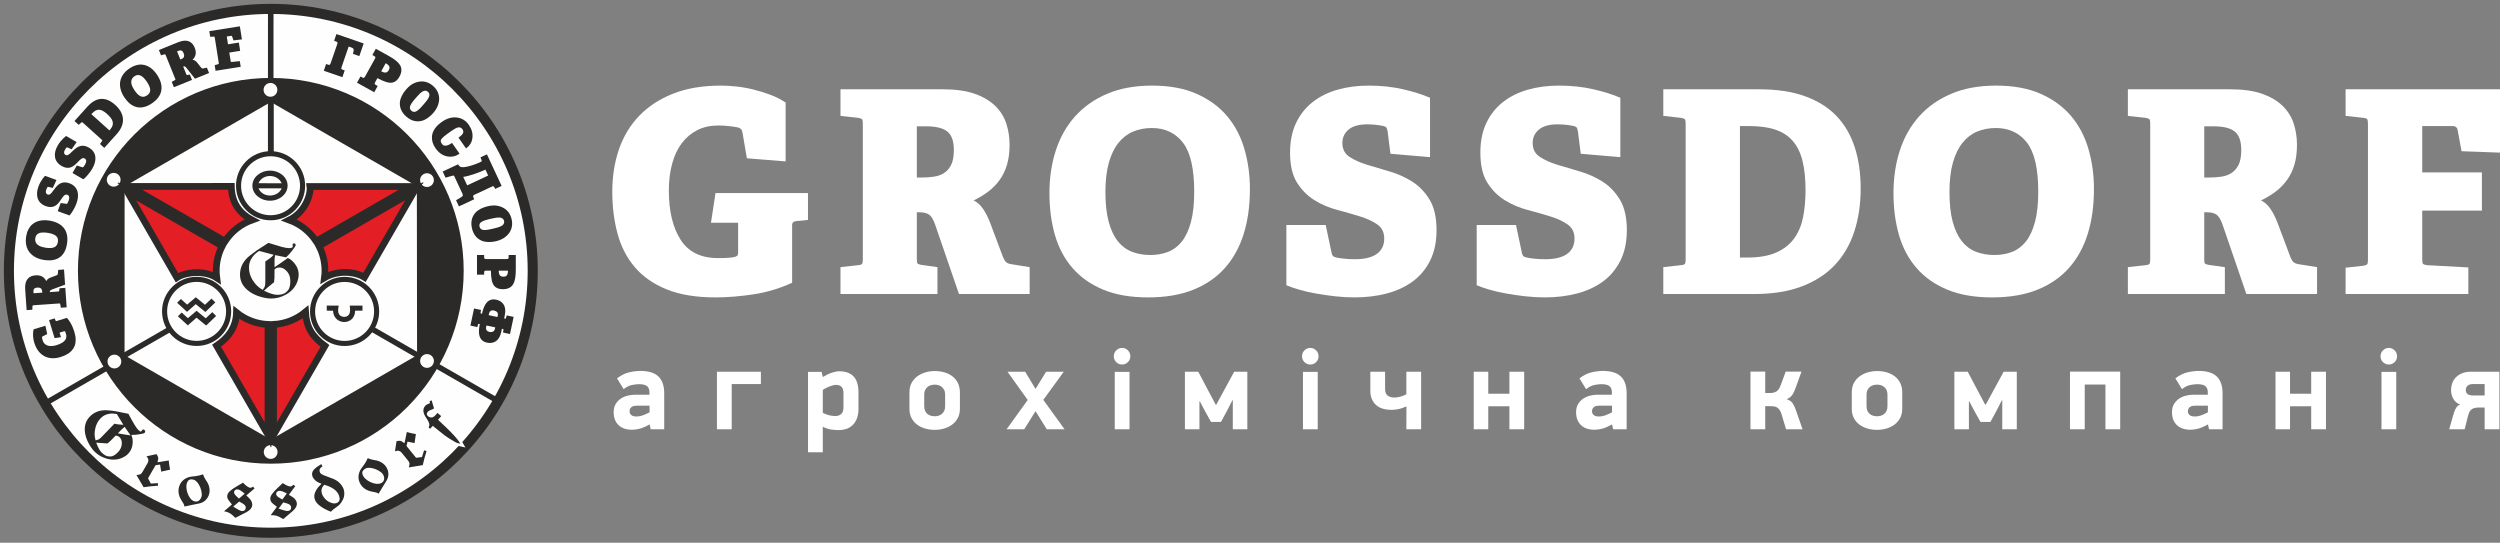
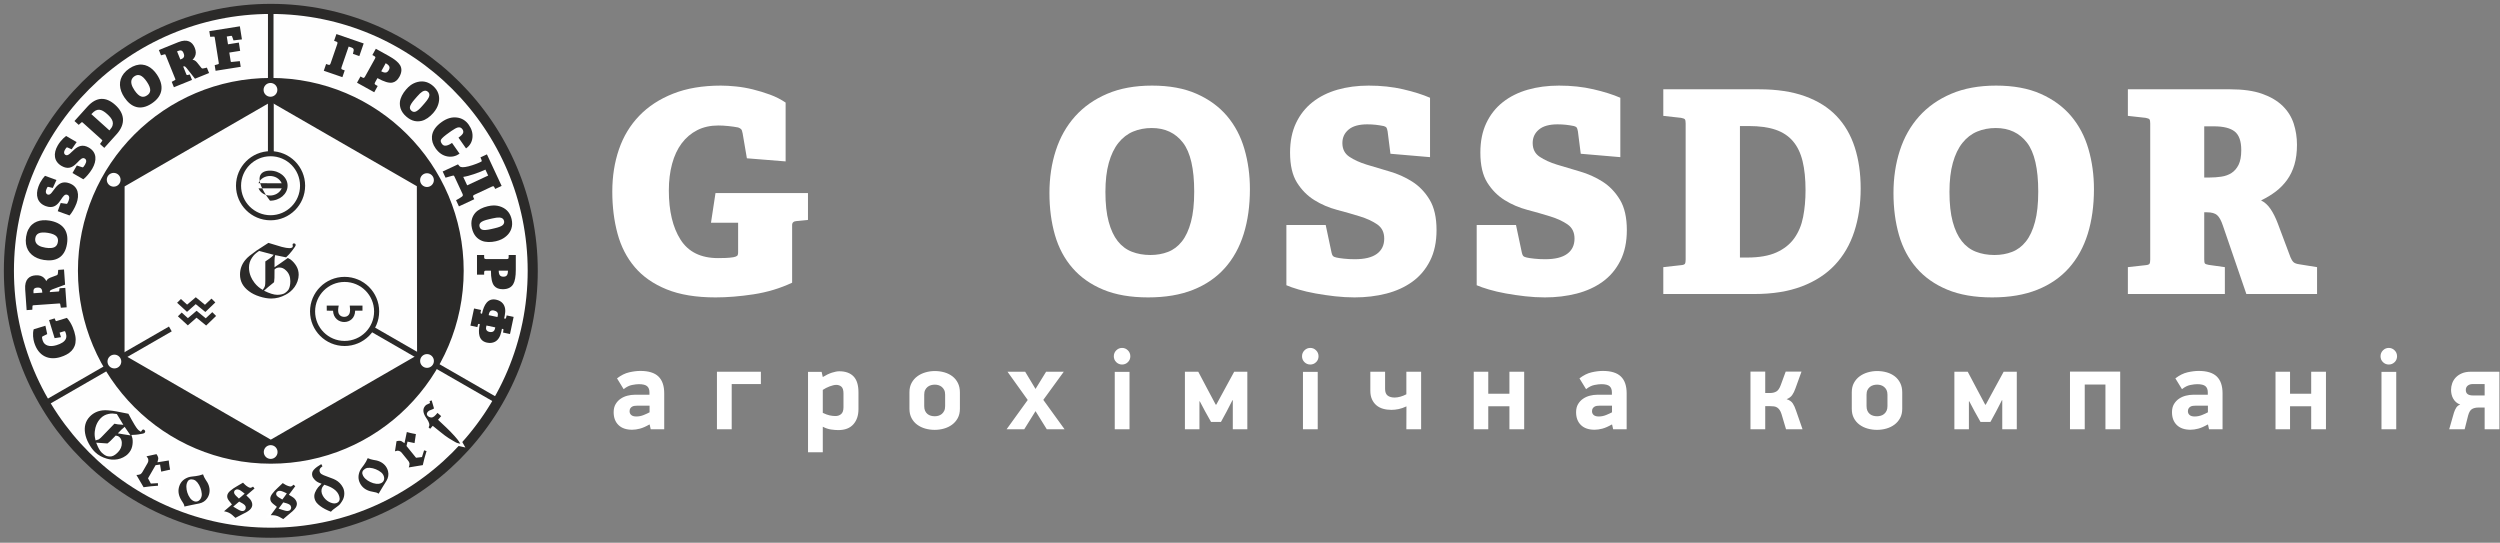
<svg xmlns="http://www.w3.org/2000/svg" width="281" height="61" viewBox="0 0 281 61" fill="none">
  <rect x="0" y="0" width="281" height="61" fill="#808080" stroke="none" />
  <path d="M72.986 47.715C72.594 47.941 72.241 48.096 71.927 48.179C71.614 48.261 71.322 48.303 71.052 48.303C70.39 48.303 69.878 48.127 69.517 47.774C69.155 47.421 68.975 46.94 68.975 46.33C68.975 45.973 69.049 45.67 69.197 45.422C69.345 45.174 69.534 44.971 69.765 44.815C69.996 44.658 70.251 44.544 70.529 44.475C70.808 44.405 71.074 44.37 71.326 44.37H72.999V44.096C72.999 43.791 72.912 43.562 72.737 43.41C72.563 43.258 72.254 43.181 71.81 43.181C71.601 43.181 71.341 43.212 71.032 43.273C70.723 43.334 70.412 43.491 70.098 43.743L69.353 42.528C69.806 42.18 70.262 41.953 70.719 41.849C71.176 41.744 71.596 41.692 71.98 41.692C72.901 41.692 73.578 41.901 74.009 42.319C74.442 42.737 74.658 43.369 74.658 44.214V48.251H73.14L73.025 47.728L72.986 47.715ZM73.012 45.598H71.627C71.522 45.598 71.42 45.605 71.32 45.618C71.22 45.631 71.128 45.661 71.045 45.709C70.963 45.757 70.895 45.823 70.843 45.906C70.791 45.988 70.764 46.095 70.764 46.226C70.764 46.4 70.828 46.541 70.954 46.65C71.08 46.759 71.27 46.813 71.522 46.813C71.801 46.813 72.075 46.759 72.345 46.65C72.615 46.541 72.838 46.439 73.012 46.343V45.598ZM80.584 48.251V41.783H85.523V43.168H82.243V48.251H80.584ZM96.492 45.99C96.492 46.696 96.3 47.264 95.917 47.695C95.534 48.127 94.968 48.342 94.219 48.342C93.992 48.342 93.725 48.32 93.415 48.277C93.106 48.233 92.795 48.129 92.481 47.963V50.837H90.822V41.797H92.351L92.481 42.378C92.847 42.154 93.191 41.99 93.513 41.886C93.836 41.783 94.11 41.731 94.336 41.731C95.033 41.731 95.567 41.923 95.937 42.306C96.307 42.689 96.492 43.286 96.492 44.096V45.99ZM94.807 44.231C94.807 43.854 94.728 43.599 94.572 43.462C94.415 43.327 94.223 43.26 93.997 43.26C93.892 43.26 93.777 43.275 93.65 43.306C93.524 43.336 93.391 43.377 93.252 43.43C93.113 43.482 92.978 43.543 92.847 43.608C92.716 43.673 92.594 43.745 92.481 43.824V46.406C92.777 46.548 93.034 46.642 93.252 46.689C93.47 46.737 93.679 46.761 93.879 46.761C94.132 46.77 94.35 46.7 94.532 46.552C94.715 46.402 94.807 46.145 94.807 45.777V44.231ZM107.893 45.951C107.893 46.352 107.812 46.7 107.651 46.996C107.49 47.293 107.276 47.539 107.011 47.734C106.745 47.931 106.442 48.076 106.103 48.172C105.763 48.268 105.415 48.316 105.058 48.316C104.692 48.316 104.339 48.268 103.999 48.172C103.66 48.076 103.357 47.931 103.091 47.734C102.826 47.539 102.614 47.293 102.458 46.996C102.301 46.7 102.222 46.352 102.222 45.951V44.083C102.222 43.682 102.303 43.334 102.464 43.038C102.625 42.742 102.839 42.495 103.104 42.3C103.37 42.104 103.675 41.955 104.019 41.855C104.363 41.755 104.713 41.705 105.071 41.705C105.454 41.705 105.817 41.755 106.162 41.855C106.506 41.955 106.806 42.106 107.063 42.306C107.32 42.506 107.522 42.757 107.67 43.057C107.819 43.358 107.893 43.708 107.893 44.109V45.951ZM106.233 44.362C106.233 44.153 106.199 43.976 106.129 43.837C106.059 43.697 105.968 43.582 105.855 43.488C105.741 43.397 105.617 43.332 105.482 43.292C105.347 43.253 105.21 43.234 105.071 43.234C104.931 43.234 104.79 43.253 104.646 43.292C104.502 43.332 104.374 43.397 104.261 43.488C104.147 43.582 104.056 43.697 103.986 43.837C103.916 43.976 103.882 44.153 103.882 44.362V45.646C103.882 45.855 103.914 46.034 103.98 46.178C104.045 46.321 104.134 46.439 104.248 46.533C104.361 46.624 104.487 46.689 104.626 46.728C104.766 46.768 104.914 46.787 105.071 46.787C105.21 46.787 105.347 46.768 105.482 46.728C105.617 46.689 105.741 46.624 105.855 46.533C105.968 46.439 106.059 46.321 106.129 46.178C106.199 46.034 106.233 45.855 106.233 45.646V44.362ZM117.66 48.251L116.393 46.212L115.125 48.251H113.14L115.517 44.958L113.244 41.783H115.23L116.393 43.717L117.582 41.783H119.568L117.268 44.945L119.659 48.251H117.66ZM125.298 48.251V41.797H126.957V48.251H125.298ZM125.193 40.046C125.193 39.784 125.285 39.562 125.468 39.38C125.651 39.197 125.868 39.105 126.121 39.105C126.373 39.105 126.591 39.197 126.774 39.38C126.957 39.562 127.049 39.784 127.049 40.046C127.049 40.307 126.957 40.527 126.774 40.706C126.591 40.884 126.373 40.973 126.121 40.973C125.868 40.973 125.651 40.884 125.468 40.706C125.285 40.527 125.193 40.307 125.193 40.046ZM136.711 45.481L137.691 43.678L138.723 41.783H140.2V48.251H138.567V44.984H138.527L137.861 46.278L137.234 47.428H136.123L135.457 46.239L134.856 45.102L134.817 45.115V48.251H133.184V41.783H134.686L135.666 43.639L136.646 45.481H136.711ZM146.453 48.251V41.797H148.112V48.251H146.453ZM146.348 40.046C146.348 39.784 146.44 39.562 146.622 39.38C146.805 39.197 147.023 39.105 147.276 39.105C147.528 39.105 147.746 39.197 147.929 39.38C148.112 39.562 148.203 39.784 148.203 40.046C148.203 40.307 148.112 40.527 147.929 40.706C147.746 40.884 147.528 40.973 147.276 40.973C147.023 40.973 146.805 40.884 146.622 40.706C146.44 40.527 146.348 40.307 146.348 40.046ZM155.684 41.783V43.717C155.684 44.065 155.78 44.314 155.97 44.462C156.161 44.61 156.425 44.684 156.762 44.684C156.963 44.684 157.176 44.651 157.407 44.586C157.635 44.521 157.86 44.431 158.075 44.318V41.783H159.735V48.251H158.075L158.084 45.677C157.77 45.825 157.474 45.927 157.193 45.984C156.915 46.04 156.649 46.069 156.397 46.069C156.055 46.069 155.741 46.027 155.454 45.945C155.164 45.862 154.916 45.731 154.707 45.553C154.496 45.374 154.33 45.15 154.208 44.88C154.086 44.61 154.025 44.288 154.025 43.913V41.783H155.684ZM169.659 48.251V45.664H167.281V48.251H165.648V41.783H167.281V44.253H169.659V41.783H171.318V48.251H169.659ZM181.164 47.715C180.772 47.941 180.419 48.096 180.105 48.179C179.792 48.261 179.5 48.303 179.23 48.303C178.568 48.303 178.057 48.127 177.695 47.774C177.334 47.421 177.153 46.94 177.153 46.33C177.153 45.973 177.227 45.67 177.375 45.422C177.523 45.174 177.712 44.971 177.943 44.815C178.174 44.658 178.429 44.544 178.708 44.475C178.986 44.405 179.252 44.37 179.504 44.37H181.177V44.096C181.177 43.791 181.09 43.562 180.916 43.41C180.741 43.258 180.432 43.181 179.988 43.181C179.779 43.181 179.52 43.212 179.211 43.273C178.901 43.334 178.59 43.491 178.276 43.743L177.532 42.528C177.985 42.18 178.44 41.953 178.897 41.849C179.354 41.744 179.774 41.692 180.158 41.692C181.079 41.692 181.756 41.901 182.187 42.319C182.621 42.737 182.836 43.369 182.836 44.214V48.251H181.318L181.203 47.728L181.164 47.715ZM181.19 45.598H179.805C179.701 45.598 179.598 45.605 179.498 45.618C179.398 45.631 179.306 45.661 179.224 45.709C179.141 45.757 179.073 45.823 179.021 45.906C178.969 45.988 178.943 46.095 178.943 46.226C178.943 46.4 179.006 46.541 179.132 46.65C179.258 46.759 179.448 46.813 179.701 46.813C179.979 46.813 180.254 46.759 180.524 46.65C180.794 46.541 181.016 46.439 181.19 46.343V45.598ZM196.753 48.251V41.77H198.412V44.174H198.948C199.226 44.174 199.464 44.118 199.66 44.005C199.856 43.891 200.019 43.656 200.15 43.299L200.712 41.77H202.488L201.809 43.652C201.705 43.957 201.58 44.209 201.437 44.41C201.293 44.61 201.086 44.762 200.816 44.867C201.138 44.971 201.369 45.13 201.509 45.344C201.648 45.557 201.77 45.825 201.874 46.147L202.606 48.251H200.751L200.241 46.539C200.18 46.347 200.108 46.193 200.026 46.075C199.943 45.958 199.849 45.866 199.745 45.801C199.64 45.736 199.523 45.694 199.392 45.677C199.261 45.659 199.118 45.651 198.961 45.651H198.412V48.251H196.753ZM213.811 45.951C213.811 46.352 213.73 46.7 213.569 46.996C213.408 47.293 213.194 47.539 212.929 47.734C212.663 47.931 212.36 48.076 212.021 48.172C211.681 48.268 211.333 48.316 210.975 48.316C210.61 48.316 210.257 48.268 209.917 48.172C209.578 48.076 209.275 47.931 209.009 47.734C208.744 47.539 208.532 47.293 208.376 46.996C208.219 46.7 208.14 46.352 208.14 45.951V44.083C208.14 43.682 208.221 43.334 208.382 43.038C208.543 42.742 208.757 42.495 209.022 42.3C209.288 42.104 209.593 41.955 209.937 41.855C210.281 41.755 210.631 41.705 210.988 41.705C211.372 41.705 211.735 41.755 212.08 41.855C212.423 41.955 212.724 42.106 212.981 42.306C213.238 42.506 213.44 42.757 213.588 43.057C213.736 43.358 213.811 43.708 213.811 44.109V45.951ZM212.151 44.362C212.151 44.153 212.116 43.976 212.047 43.837C211.977 43.697 211.886 43.582 211.772 43.488C211.659 43.397 211.535 43.332 211.4 43.292C211.265 43.253 211.128 43.234 210.988 43.234C210.849 43.234 210.708 43.253 210.564 43.292C210.42 43.332 210.292 43.397 210.179 43.488C210.065 43.582 209.974 43.697 209.904 43.837C209.834 43.976 209.8 44.153 209.8 44.362V45.646C209.8 45.855 209.832 46.034 209.898 46.178C209.963 46.321 210.052 46.439 210.165 46.533C210.279 46.624 210.405 46.689 210.544 46.728C210.684 46.768 210.832 46.787 210.988 46.787C211.128 46.787 211.265 46.768 211.4 46.728C211.535 46.689 211.659 46.624 211.772 46.533C211.886 46.439 211.977 46.321 212.047 46.178C212.116 46.034 212.151 45.855 212.151 45.646V44.362ZM223.199 45.481L224.179 43.678L225.211 41.783H226.687V48.251H225.054V44.984H225.015L224.349 46.278L223.722 47.428H222.611L221.945 46.239L221.344 45.102L221.305 45.115V48.251H219.672V41.783H221.174L222.154 43.639L223.134 45.481H223.199ZM236.651 48.251V43.221H234.325V48.251H232.666V41.77H238.31V48.251H236.651ZM248.143 47.715C247.751 47.941 247.398 48.096 247.085 48.179C246.771 48.261 246.479 48.303 246.209 48.303C245.547 48.303 245.036 48.127 244.674 47.774C244.313 47.421 244.132 46.94 244.132 46.33C244.132 45.973 244.206 45.67 244.354 45.422C244.502 45.174 244.691 44.971 244.922 44.815C245.153 44.658 245.408 44.544 245.687 44.475C245.965 44.405 246.231 44.37 246.483 44.37H248.156V44.096C248.156 43.791 248.069 43.562 247.895 43.41C247.72 43.258 247.411 43.181 246.967 43.181C246.758 43.181 246.499 43.212 246.19 43.273C245.88 43.334 245.569 43.491 245.255 43.743L244.511 42.528C244.964 42.18 245.419 41.953 245.876 41.849C246.333 41.744 246.754 41.692 247.137 41.692C248.058 41.692 248.735 41.901 249.166 42.319C249.599 42.737 249.815 43.369 249.815 44.214V48.251H248.297L248.182 47.728L248.143 47.715ZM248.169 45.598H246.784C246.679 45.598 246.577 45.605 246.477 45.618C246.377 45.631 246.285 45.661 246.203 45.709C246.12 45.757 246.052 45.823 246 45.906C245.948 45.988 245.922 46.095 245.922 46.226C245.922 46.4 245.985 46.541 246.111 46.65C246.237 46.759 246.427 46.813 246.679 46.813C246.958 46.813 247.233 46.759 247.503 46.65C247.773 46.541 247.995 46.439 248.169 46.343V45.598ZM259.778 48.251V45.664H257.401V48.251H255.768V41.783H257.401V44.253H259.778V41.783H261.438V48.251H259.778ZM267.678 48.251V41.797H269.337V48.251H267.678ZM267.573 40.046C267.573 39.784 267.664 39.562 267.847 39.38C268.03 39.197 268.248 39.105 268.501 39.105C268.753 39.105 268.971 39.197 269.154 39.38C269.337 39.562 269.428 39.784 269.428 40.046C269.428 40.307 269.337 40.527 269.154 40.706C268.971 40.884 268.753 40.973 268.501 40.973C268.248 40.973 268.03 40.884 267.847 40.706C267.664 40.527 267.573 40.307 267.573 40.046ZM280.933 41.783V48.251H279.274V45.807H278.582C278.294 45.807 278.055 45.862 277.863 45.971C277.671 46.08 277.523 46.321 277.419 46.696L277.027 48.251H275.289L275.825 46.382C275.895 46.165 275.982 45.975 276.086 45.814C276.191 45.653 276.339 45.537 276.53 45.468C276.339 45.407 276.178 45.315 276.047 45.193C275.916 45.071 275.81 44.934 275.727 44.782C275.644 44.629 275.585 44.471 275.551 44.305C275.516 44.139 275.498 43.978 275.498 43.822C275.498 43.569 275.542 43.321 275.629 43.077C275.716 42.833 275.851 42.615 276.032 42.424C276.215 42.232 276.446 42.077 276.724 41.96C277.001 41.842 277.332 41.783 277.715 41.783H280.933ZM279.274 43.168H277.941C277.706 43.168 277.517 43.227 277.373 43.345C277.229 43.462 277.157 43.626 277.157 43.835C277.157 44.244 277.423 44.449 277.954 44.449H279.274V43.168Z" fill="white" />
  <path fill-rule="evenodd" clip-rule="evenodd" d="M89.543 24.846C89.205 24.868 89.035 25.017 89.035 25.291V31.776C87.68 32.41 86.239 32.845 84.713 33.079C83.187 33.312 81.757 33.428 80.422 33.428C78.24 33.428 76.407 33.125 74.925 32.522C73.442 31.919 72.249 31.087 71.349 30.027C70.448 28.968 69.803 27.712 69.411 26.261C69.017 24.81 68.822 23.236 68.822 21.54C68.822 19.825 69.071 18.242 69.569 16.79C70.066 15.338 70.825 14.084 71.842 13.024C72.858 11.964 74.129 11.133 75.656 10.529C77.18 9.925 78.972 9.622 81.026 9.622C81.535 9.622 82.101 9.654 82.727 9.718C83.352 9.781 83.988 9.892 84.635 10.052C85.28 10.211 85.921 10.407 86.556 10.64C87.193 10.873 87.774 11.17 88.304 11.53V18.141L83.95 17.792L83.473 14.995C83.431 14.739 83.367 14.576 83.283 14.502C83.198 14.428 83.093 14.37 82.965 14.327C82.648 14.264 82.282 14.211 81.868 14.168C81.456 14.125 81.079 14.105 80.74 14.105C79.851 14.105 79.06 14.279 78.373 14.628C77.683 14.979 77.102 15.471 76.624 16.107C76.148 16.743 75.788 17.511 75.545 18.411C75.3 19.311 75.178 20.312 75.178 21.414C75.178 23.724 75.618 25.567 76.497 26.944C77.377 28.322 78.78 29.011 80.708 29.011C80.984 29.011 81.27 29.005 81.567 28.995C81.863 28.984 82.149 28.957 82.424 28.914C82.636 28.872 82.78 28.819 82.854 28.755C82.927 28.692 82.965 28.555 82.965 28.343V25.038H79.914L80.422 21.7H90.816V24.719L89.543 24.846Z" fill="white" />
-   <path fill-rule="evenodd" clip-rule="evenodd" d="M103.655 19.953C104.1 19.953 104.54 19.92 104.974 19.857C105.408 19.794 105.789 19.655 106.118 19.443C106.446 19.233 106.711 18.925 106.913 18.523C107.113 18.12 107.214 17.568 107.214 16.87C107.214 15.874 106.971 15.179 106.483 14.787C105.995 14.396 105.212 14.199 104.132 14.199H103.051V19.953H103.655ZM107.787 33.047L105.148 25.356C104.958 24.783 104.74 24.391 104.497 24.179C104.254 23.968 103.877 23.862 103.369 23.862H103.051V29.137C103.051 29.392 103.077 29.551 103.13 29.614C103.183 29.678 103.326 29.73 103.559 29.773L105.371 30.027V33.047H94.47V30.027L96.473 29.804C96.706 29.784 96.847 29.73 96.901 29.646C96.954 29.562 96.981 29.402 96.981 29.17V13.882C96.981 13.649 96.954 13.495 96.901 13.42C96.847 13.347 96.706 13.289 96.473 13.246L94.47 13.024V10.037H105.975C107.416 10.037 108.613 10.206 109.567 10.545C110.519 10.883 111.288 11.34 111.871 11.911C112.453 12.483 112.867 13.146 113.11 13.898C113.353 14.651 113.476 15.439 113.476 16.266C113.476 17.113 113.38 17.86 113.19 18.506C112.998 19.152 112.723 19.725 112.363 20.223C112.003 20.721 111.579 21.155 111.092 21.526C110.605 21.896 110.054 22.23 109.44 22.526C109.863 22.738 110.224 23.067 110.519 23.512C110.817 23.956 111.081 24.487 111.314 25.101L112.745 28.915C112.85 29.17 112.968 29.354 113.095 29.471C113.221 29.587 113.444 29.668 113.762 29.71L115.733 30.027V33.047H107.787Z" fill="white" />
  <path fill-rule="evenodd" clip-rule="evenodd" d="M129.303 28.662C130.024 28.662 130.685 28.545 131.29 28.311C131.893 28.078 132.412 27.686 132.847 27.135C133.282 26.584 133.62 25.854 133.863 24.942C134.107 24.032 134.229 22.897 134.229 21.54C134.229 18.957 133.805 17.119 132.958 16.028C132.11 14.936 130.945 14.39 129.462 14.39C128.7 14.39 128 14.522 127.365 14.787C126.729 15.052 126.178 15.477 125.712 16.058C125.245 16.642 124.886 17.388 124.631 18.3C124.376 19.21 124.249 20.302 124.249 21.573C124.249 22.908 124.371 24.026 124.616 24.927C124.859 25.827 125.197 26.552 125.632 27.103C126.067 27.655 126.597 28.052 127.222 28.295C127.846 28.538 128.541 28.662 129.303 28.662ZM129.049 33.428C127.078 33.428 125.394 33.137 123.996 32.554C122.597 31.971 121.447 31.161 120.547 30.122C119.646 29.084 118.99 27.851 118.576 26.42C118.164 24.989 117.957 23.416 117.957 21.7C117.957 19.983 118.194 18.39 118.672 16.917C119.149 15.444 119.868 14.168 120.832 13.087C121.798 12.007 122.999 11.16 124.441 10.545C125.881 9.93 127.565 9.622 129.493 9.622C131.442 9.622 133.112 9.93 134.499 10.545C135.888 11.16 137.026 11.99 137.916 13.039C138.806 14.088 139.457 15.323 139.87 16.743C140.284 18.161 140.49 19.667 140.49 21.255C140.49 23.12 140.257 24.799 139.791 26.294C139.325 27.787 138.62 29.063 137.678 30.122C136.734 31.182 135.548 31.998 134.118 32.569C132.688 33.142 130.998 33.428 129.049 33.428Z" fill="white" />
  <path fill-rule="evenodd" clip-rule="evenodd" d="M156.286 17.282L155.968 14.772C155.926 14.539 155.878 14.39 155.826 14.327C155.772 14.264 155.671 14.211 155.524 14.168C155.205 14.105 154.904 14.057 154.618 14.025C154.331 13.994 154.02 13.976 153.681 13.976C152.747 13.976 152.048 14.173 151.583 14.565C151.116 14.957 150.883 15.46 150.883 16.074C150.883 16.753 151.142 17.266 151.662 17.616C152.181 17.966 152.832 18.263 153.616 18.506C154.4 18.75 155.253 19.004 156.175 19.269C157.097 19.534 157.949 19.915 158.733 20.413C159.517 20.911 160.169 21.588 160.689 22.447C161.207 23.305 161.467 24.444 161.467 25.864C161.467 27.198 161.223 28.348 160.736 29.312C160.248 30.276 159.587 31.06 158.749 31.664C157.912 32.268 156.938 32.713 155.826 32.999C154.713 33.285 153.521 33.428 152.25 33.428C151.53 33.428 150.793 33.385 150.042 33.301C149.289 33.215 148.563 33.11 147.864 32.983C147.165 32.857 146.529 32.708 145.957 32.538C145.385 32.369 144.93 32.209 144.59 32.061V25.291H149.009L149.675 28.438C149.718 28.608 149.771 28.724 149.834 28.788C149.898 28.851 150.025 28.905 150.216 28.947C150.386 28.99 150.666 29.031 151.058 29.074C151.45 29.116 151.857 29.137 152.281 29.137C153.383 29.137 154.209 28.937 154.761 28.533C155.311 28.131 155.587 27.559 155.587 26.817C155.587 26.117 155.327 25.589 154.808 25.227C154.289 24.868 153.638 24.565 152.854 24.323C152.069 24.079 151.217 23.835 150.295 23.592C149.374 23.348 148.521 22.983 147.737 22.495C146.953 22.008 146.301 21.351 145.782 20.524C145.263 19.698 145.003 18.576 145.003 17.155C145.003 15.884 145.226 14.777 145.671 13.835C146.117 12.892 146.736 12.108 147.53 11.482C148.325 10.857 149.256 10.392 150.327 10.084C151.397 9.778 152.567 9.622 153.84 9.622C155.238 9.622 156.53 9.761 157.717 10.037C158.903 10.311 159.91 10.63 160.736 10.989V17.663L156.286 17.282Z" fill="white" />
  <path fill-rule="evenodd" clip-rule="evenodd" d="M177.676 17.282L177.358 14.772C177.316 14.539 177.268 14.39 177.216 14.327C177.162 14.264 177.061 14.211 176.913 14.168C176.595 14.105 176.294 14.057 176.008 14.025C175.72 13.994 175.409 13.976 175.07 13.976C174.137 13.976 173.438 14.173 172.973 14.565C172.506 14.957 172.273 15.46 172.273 16.074C172.273 16.753 172.532 17.266 173.051 17.616C173.57 17.966 174.222 18.263 175.006 18.506C175.789 18.75 176.643 19.004 177.565 19.269C178.487 19.534 179.339 19.915 180.123 20.413C180.907 20.911 181.558 21.588 182.079 22.447C182.597 23.305 182.857 24.444 182.857 25.864C182.857 27.198 182.612 28.348 182.125 29.312C181.637 30.276 180.976 31.06 180.139 31.664C179.301 32.268 178.328 32.713 177.216 32.999C176.102 33.285 174.911 33.428 173.64 33.428C172.92 33.428 172.183 33.385 171.431 33.301C170.678 33.215 169.953 33.11 169.253 32.983C168.555 32.857 167.918 32.708 167.347 32.538C166.774 32.369 166.319 32.209 165.98 32.061V25.291H170.398L171.065 28.438C171.108 28.608 171.161 28.724 171.224 28.788C171.288 28.851 171.414 28.905 171.605 28.947C171.775 28.99 172.056 29.031 172.448 29.074C172.84 29.116 173.247 29.137 173.671 29.137C174.773 29.137 175.6 28.937 176.15 28.533C176.701 28.131 176.976 27.559 176.976 26.817C176.976 26.117 176.717 25.589 176.198 25.227C175.678 24.868 175.027 24.565 174.244 24.323C173.459 24.079 172.606 23.835 171.684 23.592C170.764 23.348 169.91 22.983 169.126 22.495C168.343 22.008 167.691 21.351 167.171 20.524C166.653 19.698 166.393 18.576 166.393 17.155C166.393 15.884 166.615 14.777 167.06 13.835C167.506 12.892 168.126 12.108 168.919 11.482C169.715 10.857 170.646 10.392 171.717 10.084C172.786 9.778 173.957 9.622 175.229 9.622C176.627 9.622 177.919 9.761 179.106 10.037C180.292 10.311 181.3 10.63 182.125 10.989V17.663L177.676 17.282Z" fill="white" />
  <path fill-rule="evenodd" clip-rule="evenodd" d="M196.394 28.947C197.731 28.947 198.821 28.755 199.669 28.374C200.516 27.993 201.184 27.464 201.671 26.786C202.159 26.107 202.492 25.308 202.671 24.386C202.852 23.464 202.942 22.463 202.942 21.383C202.942 20.112 202.831 19.02 202.609 18.109C202.386 17.198 202.025 16.45 201.527 15.869C201.03 15.285 200.379 14.856 199.573 14.581C198.768 14.306 197.772 14.168 196.586 14.168H195.569V28.947H196.394ZM186.955 33.047V30.027L188.959 29.804C189.192 29.784 189.333 29.73 189.387 29.646C189.439 29.562 189.467 29.402 189.467 29.17V13.882C189.467 13.649 189.439 13.495 189.387 13.42C189.333 13.347 189.192 13.289 188.959 13.246L186.955 13.024V10.037H197.731C199.722 10.037 201.438 10.296 202.879 10.815C204.319 11.335 205.5 12.076 206.422 13.039C207.344 14.004 208.027 15.174 208.472 16.552C208.917 17.929 209.139 19.475 209.139 21.192C209.139 22.95 208.901 24.561 208.424 26.023C207.948 27.484 207.221 28.735 206.247 29.773C205.272 30.812 204.033 31.616 202.53 32.188C201.024 32.761 199.245 33.047 197.19 33.047H186.955Z" fill="white" />
  <path fill-rule="evenodd" clip-rule="evenodd" d="M224.174 28.662C224.894 28.662 225.556 28.545 226.159 28.311C226.764 28.078 227.282 27.686 227.717 27.135C228.151 26.584 228.49 25.854 228.733 24.942C228.978 24.032 229.099 22.897 229.099 21.54C229.099 18.957 228.675 17.119 227.828 16.028C226.979 14.936 225.814 14.39 224.332 14.39C223.569 14.39 222.87 14.522 222.234 14.787C221.599 15.052 221.047 15.477 220.582 16.058C220.115 16.642 219.755 17.388 219.501 18.3C219.246 19.21 219.12 20.302 219.12 21.573C219.12 22.908 219.241 24.026 219.485 24.927C219.728 25.827 220.068 26.552 220.502 27.103C220.936 27.655 221.466 28.052 222.091 28.295C222.716 28.538 223.41 28.662 224.174 28.662ZM223.918 33.428C221.948 33.428 220.264 33.137 218.866 32.554C217.466 31.971 216.317 31.161 215.417 30.122C214.516 29.084 213.86 27.851 213.446 26.42C213.034 24.989 212.827 23.416 212.827 21.7C212.827 19.983 213.065 18.39 213.541 16.917C214.019 15.444 214.738 14.168 215.703 13.087C216.668 12.007 217.869 11.16 219.311 10.545C220.752 9.93 222.435 9.622 224.364 9.622C226.313 9.622 227.982 9.93 229.37 10.545C230.757 11.16 231.897 11.99 232.786 13.039C233.676 14.088 234.328 15.323 234.74 16.743C235.154 18.161 235.36 19.667 235.36 21.255C235.36 23.12 235.126 24.799 234.661 26.294C234.195 27.787 233.49 29.063 232.548 30.122C231.604 31.182 230.418 31.998 228.987 32.569C227.557 33.142 225.867 33.428 223.918 33.428Z" fill="white" />
  <path fill-rule="evenodd" clip-rule="evenodd" d="M248.359 19.953C248.804 19.953 249.244 19.92 249.678 19.857C250.111 19.794 250.493 19.655 250.822 19.443C251.15 19.233 251.415 18.925 251.617 18.523C251.817 18.12 251.918 17.568 251.918 16.87C251.918 15.874 251.675 15.179 251.187 14.787C250.699 14.396 249.916 14.199 248.836 14.199H247.755V19.953H248.359ZM252.491 33.047L249.852 25.356C249.661 24.783 249.444 24.391 249.201 24.179C248.958 23.968 248.581 23.862 248.073 23.862H247.755V29.137C247.755 29.392 247.78 29.551 247.834 29.614C247.887 29.678 248.03 29.73 248.263 29.773L250.075 30.027V33.047H239.173V30.027L241.177 29.804C241.409 29.784 241.551 29.73 241.605 29.646C241.657 29.562 241.685 29.402 241.685 29.17V13.882C241.685 13.649 241.657 13.495 241.605 13.42C241.551 13.347 241.409 13.289 241.177 13.246L239.173 13.024V10.037H250.679C252.12 10.037 253.317 10.206 254.27 10.545C255.223 10.883 255.991 11.34 256.575 11.911C257.157 12.483 257.57 13.146 257.814 13.898C258.057 14.651 258.18 15.439 258.18 16.266C258.18 17.113 258.084 17.86 257.894 18.506C257.702 19.152 257.427 19.725 257.067 20.223C256.707 20.721 256.283 21.155 255.796 21.526C255.308 21.896 254.758 22.23 254.144 22.526C254.566 22.738 254.927 23.067 255.223 23.512C255.521 23.956 255.784 24.487 256.018 25.101L257.449 28.915C257.554 29.17 257.672 29.354 257.798 29.471C257.925 29.587 258.148 29.668 258.465 29.71L260.437 30.027V33.047H252.491Z" fill="white" />
-   <path fill-rule="evenodd" clip-rule="evenodd" d="M263.646 33.047V30.09L265.649 29.868C265.882 29.827 266.024 29.768 266.077 29.693C266.13 29.619 266.157 29.466 266.157 29.233V13.882C266.157 13.649 266.13 13.49 266.077 13.405C266.024 13.321 265.882 13.268 265.649 13.246L263.646 13.024V10.037H281V17.155L276.678 16.996L276.232 14.581C276.168 14.306 275.989 14.168 275.692 14.168H272.259V19.38H278.966V23.671H272.259V29.17C272.259 29.423 272.286 29.582 272.339 29.646C272.392 29.71 272.534 29.763 272.768 29.804L277.44 30.059V33.047H263.646Z" fill="white" />
  <path fill-rule="evenodd" clip-rule="evenodd" d="M30.439 1C46.698 1 59.879 14.181 59.879 30.439C59.879 46.698 46.698 59.879 30.439 59.879C14.181 59.879 1 46.698 1 30.439C1 14.181 14.181 1 30.439 1Z" fill="#FEFEFE" stroke="#2B2A29" stroke-width="1.134" stroke-miterlimit="22.926" />
-   <path d="M22.099 31.114C23.172 31.114 24.143 31.549 24.846 32.252C25.55 32.956 25.985 33.927 25.985 35C25.985 36.073 25.55 37.044 24.846 37.748C24.143 38.451 23.172 38.886 22.099 38.886C21.026 38.886 20.054 38.451 19.351 37.748C18.648 37.044 18.213 36.073 18.213 35C18.213 33.927 18.648 32.956 19.351 32.252C20.054 31.549 21.026 31.114 22.099 31.114ZM24.443 32.656C23.843 32.056 23.014 31.685 22.099 31.685C21.183 31.685 20.355 32.056 19.755 32.656C19.155 33.256 18.784 34.085 18.784 35C18.784 35.915 19.155 36.744 19.755 37.344C20.355 37.944 21.183 38.315 22.099 38.315C23.014 38.315 23.843 37.944 24.443 37.344C25.043 36.744 25.413 35.915 25.413 35C25.413 34.085 25.043 33.256 24.443 32.656Z" fill="#2B2A29" />
  <path d="M30.411 16.99C31.484 16.99 32.455 17.425 33.158 18.128C33.862 18.832 34.297 19.803 34.297 20.876C34.297 21.949 33.862 22.921 33.158 23.624C32.455 24.327 31.484 24.762 30.411 24.762C29.338 24.762 28.366 24.327 27.663 23.624C26.96 22.921 26.525 21.949 26.525 20.876C26.525 19.803 26.96 18.832 27.663 18.128C28.366 17.425 29.338 16.99 30.411 16.99ZM32.755 18.532C32.155 17.933 31.326 17.562 30.411 17.562C29.495 17.562 28.667 17.933 28.067 18.532C27.467 19.132 27.096 19.961 27.096 20.876C27.096 21.792 27.467 22.62 28.067 23.22C28.667 23.82 29.495 24.191 30.411 24.191C31.326 24.191 32.155 23.82 32.755 23.22C33.355 22.62 33.725 21.792 33.725 20.876C33.725 19.961 33.355 19.132 32.755 18.532Z" fill="#2B2A29" />
-   <path fill-rule="evenodd" clip-rule="evenodd" d="M26.001 20.95L14.591 20.955L25.292 27.121C26.01 26.026 27.075 25.176 28.332 24.724C26.728 23.878 26.024 22.568 26.001 20.95ZM40.969 31.172L46.574 21.474L35.851 27.652C36.281 28.481 36.524 29.422 36.524 30.419C36.524 30.691 36.506 30.959 36.471 31.221C37.196 30.789 38.02 30.619 38.785 30.617C39.682 30.615 40.487 30.862 40.969 31.172ZM46.208 20.964L34.839 20.959C34.971 21.902 34.265 23.865 32.519 24.73C33.765 25.184 34.821 26.028 35.535 27.114L46.208 20.964ZM24.342 38.858L30.124 48.879V36.469C28.786 36.407 27.56 35.917 26.583 35.134C26.532 36.882 25.574 38.03 24.342 38.858ZM30.748 48.888L36.524 38.884C35.082 37.821 34.433 36.77 34.335 35.065C33.353 35.88 32.11 36.395 30.748 36.467V48.888ZM14.279 21.495L19.883 31.204C20.338 30.897 21.187 30.65 22.081 30.641C22.895 30.632 23.747 30.822 24.362 31.228C24.327 30.963 24.308 30.693 24.308 30.419C24.308 29.425 24.549 28.487 24.977 27.659L14.279 21.495Z" fill="#E31E24" stroke="#2B2A29" stroke-width="0.756" stroke-miterlimit="22.926" stroke-linecap="square" />
  <path fill-rule="evenodd" clip-rule="evenodd" d="M18.991 36.703L19.303 37.244L14.01 40.293L13.626 39.795L18.991 36.703Z" fill="#2B2A29" />
  <path fill-rule="evenodd" clip-rule="evenodd" d="M11.709 41.156L12.02 41.697L5.209 45.622L4.825 45.124L11.709 41.156Z" fill="#2B2A29" />
  <path fill-rule="evenodd" clip-rule="evenodd" d="M49.182 40.815L48.87 41.356L55.786 45.334L56.171 44.836L49.182 40.815Z" fill="#2B2A29" />
  <path d="M38.733 31.119C39.806 31.119 40.778 31.554 41.481 32.257C42.184 32.961 42.619 33.932 42.619 35.005C42.619 36.078 42.184 37.05 41.481 37.753C40.778 38.456 39.806 38.891 38.733 38.891C37.66 38.891 36.688 38.456 35.985 37.753C35.282 37.05 34.847 36.078 34.847 35.005C34.847 33.932 35.282 32.961 35.985 32.257C36.688 31.554 37.66 31.119 38.733 31.119ZM41.077 32.661C40.477 32.061 39.648 31.69 38.733 31.69C37.818 31.69 36.989 32.061 36.389 32.661C35.789 33.261 35.418 34.09 35.418 35.005C35.418 35.92 35.789 36.749 36.389 37.349C36.989 37.949 37.818 38.32 38.733 38.32C39.648 38.32 40.477 37.949 41.077 37.349C41.677 36.749 42.048 35.92 42.048 35.005C42.048 34.09 41.677 33.261 41.077 32.661Z" fill="#2B2A29" />
  <path fill-rule="evenodd" clip-rule="evenodd" d="M41.882 36.665L41.579 37.21L46.906 40.279L47.288 39.778L41.882 36.665Z" fill="#2B2A29" />
  <path fill-rule="evenodd" clip-rule="evenodd" d="M30.12 17.288L30.744 17.291L30.742 11.476L30.118 11.395L30.12 17.288Z" fill="#2B2A29" />
  <path fill-rule="evenodd" clip-rule="evenodd" d="M30.12 17.287L30.744 17.291L30.742 11.197L30.118 11.112L30.12 17.287Z" fill="#2B2A29" />
  <path fill-rule="evenodd" clip-rule="evenodd" d="M30.742 9.091L30.118 9.096L30.12 1.112L30.744 1L30.742 9.091Z" fill="#2B2A29" />
  <path fill-rule="evenodd" clip-rule="evenodd" d="M30.439 8.76C36.426 8.76 41.846 11.186 45.769 15.11C49.693 19.033 52.119 24.453 52.119 30.439C52.119 36.426 49.693 41.846 45.769 45.769C41.846 49.693 36.426 52.119 30.439 52.119C24.453 52.119 19.033 49.693 15.11 45.769C11.186 41.846 8.76 36.426 8.76 30.439C8.76 24.453 11.186 19.033 15.11 15.11C19.033 11.186 24.453 8.76 30.439 8.76ZM12.856 39.862C13.284 39.862 13.631 40.209 13.631 40.636C13.631 41.064 13.284 41.411 12.856 41.411C12.429 41.411 12.082 41.064 12.082 40.636C12.082 40.209 12.429 39.862 12.856 39.862ZM30.423 50.033C30.851 50.033 31.198 50.38 31.198 50.807C31.198 51.235 30.851 51.582 30.423 51.582C29.995 51.582 29.649 51.235 29.649 50.807C29.649 50.38 29.995 50.033 30.423 50.033ZM47.997 39.799C48.424 39.799 48.771 40.146 48.771 40.574C48.771 41.001 48.424 41.348 47.997 41.348C47.569 41.348 47.222 41.001 47.222 40.574C47.222 40.146 47.569 39.799 47.997 39.799ZM12.778 19.432C13.206 19.432 13.553 19.778 13.553 20.206C13.553 20.634 13.206 20.981 12.778 20.981C12.35 20.981 12.004 20.634 12.004 20.206C12.004 19.778 12.35 19.432 12.778 19.432ZM47.992 19.47C48.42 19.47 48.767 19.817 48.767 20.245C48.767 20.672 48.42 21.019 47.992 21.019C47.565 21.019 47.218 20.672 47.218 20.245C47.218 19.817 47.565 19.47 47.992 19.47ZM30.401 9.325C30.828 9.325 31.175 9.672 31.175 10.1C31.175 10.528 30.828 10.875 30.401 10.875C29.973 10.875 29.626 10.528 29.626 10.1C29.626 9.672 29.973 9.325 30.401 9.325ZM46.878 39.931L30.438 49.416L14.001 39.929L14.006 20.952L30.439 11.463L46.854 20.929L46.878 39.931Z" fill="#2B2A29" />
  <path fill-rule="evenodd" clip-rule="evenodd" d="M20.334 33.608L19.906 34.031L21.022 35.051L22.001 34.186L23.082 35.068L24.202 33.992L23.77 33.564L23.038 34.257L22.006 33.41L21.031 34.239L20.334 33.608Z" fill="#2B2A29" />
  <path fill-rule="evenodd" clip-rule="evenodd" d="M20.423 35.13L19.996 35.553L21.111 36.572L22.09 35.708L23.171 36.59L24.291 35.514L23.859 35.086L23.127 35.778L22.095 34.931L21.12 35.761L20.423 35.13Z" fill="#2B2A29" />
  <path fill-rule="evenodd" clip-rule="evenodd" d="M36.724 34.35L36.729 34.92L37.432 34.928C37.511 36.619 39.895 36.62 39.918 34.922L40.742 34.92L40.743 34.348L39.312 34.349C39.359 34.672 39.361 34.937 39.314 35.138C39.16 35.801 38.172 35.76 38.032 35.121C37.989 34.923 38.004 34.665 38.074 34.35L36.724 34.35Z" fill="#2B2A29" />
-   <path fill-rule="evenodd" clip-rule="evenodd" d="M30.347 19.179C31.44 19.179 32.326 19.935 32.326 20.869C32.326 21.802 31.44 22.559 30.347 22.559C29.254 22.559 28.368 21.802 28.368 20.869C28.368 19.935 29.254 19.179 30.347 19.179ZM31.668 21.165C30.802 21.168 29.922 21.161 29.056 21.165C29.52 22.256 31.19 22.241 31.668 21.165ZM31.662 20.596C30.796 20.592 29.916 20.599 29.05 20.595C29.514 19.504 31.184 19.519 31.662 20.596Z" fill="#2B2A29" />
+   <path fill-rule="evenodd" clip-rule="evenodd" d="M30.347 19.179C31.44 19.179 32.326 19.935 32.326 20.869C32.326 21.802 31.44 22.559 30.347 22.559C28.368 19.935 29.254 19.179 30.347 19.179ZM31.668 21.165C30.802 21.168 29.922 21.161 29.056 21.165C29.52 22.256 31.19 22.241 31.668 21.165ZM31.662 20.596C30.796 20.592 29.916 20.599 29.05 20.595C29.514 19.504 31.184 19.519 31.662 20.596Z" fill="#2B2A29" />
  <path d="M30.483 33.555C30.094 33.555 29.661 33.48 29.182 33.329C28.704 33.178 28.302 32.978 27.977 32.728C27.31 32.235 26.977 31.615 26.977 30.866C26.977 30.257 27.171 29.715 27.559 29.239C27.693 29.071 27.855 28.91 28.047 28.756C28.238 28.603 28.511 28.398 28.865 28.143L30.17 27.299C30.483 27.404 30.985 27.554 31.675 27.752C32.041 27.844 32.319 27.891 32.51 27.891C32.777 27.891 32.911 27.821 32.911 27.682L32.902 27.595L32.885 27.517C32.885 27.412 32.937 27.36 33.041 27.36C33.169 27.36 33.233 27.424 33.233 27.551C33.233 27.592 33.201 27.662 33.137 27.76C33.073 27.859 32.966 28.007 32.815 28.204C32.606 28.471 32.386 28.712 32.154 28.926C31.544 28.81 31.136 28.726 30.927 28.674C30.88 28.871 30.857 29.077 30.857 29.292V30.04C30.904 29.999 30.97 29.953 31.057 29.901L31.484 29.613L31.988 29.257L32.354 28.996C32.487 29.059 32.586 29.115 32.65 29.161C32.916 29.364 33.137 29.612 33.311 29.905C33.485 30.198 33.572 30.527 33.572 30.893C33.572 31.113 33.528 31.354 33.441 31.615C33.279 32.079 33.001 32.473 32.606 32.798C32.45 32.926 32.281 33.036 32.101 33.129C31.585 33.413 31.046 33.555 30.483 33.555ZM29.535 32.581C29.668 32.395 29.749 32.251 29.778 32.15C29.807 32.048 29.822 31.847 29.822 31.545V29.387C30.17 29.161 30.413 28.984 30.553 28.857L30.761 28.639L29.552 28.317L29.126 28.204C28.923 28.343 28.767 28.462 28.66 28.561C28.553 28.659 28.444 28.79 28.334 28.952C28.102 29.289 27.986 29.657 27.986 30.057C27.986 30.417 28.055 30.762 28.195 31.093C28.247 31.215 28.299 31.32 28.351 31.41C28.404 31.5 28.491 31.629 28.612 31.797C28.879 32.134 29.187 32.395 29.535 32.581ZM31.162 33.137C31.44 33.137 31.687 33.094 31.901 33.007C31.971 32.978 32.056 32.923 32.158 32.842C32.259 32.76 32.348 32.667 32.423 32.563C32.562 32.325 32.632 32.006 32.632 31.606C32.632 31.096 32.467 30.69 32.136 30.388C31.922 30.173 31.675 30.066 31.397 30.066C31.188 30.066 31.008 30.141 30.857 30.292C30.857 30.82 30.854 31.139 30.848 31.249C30.837 31.47 30.822 31.626 30.805 31.719C30.306 32.119 29.929 32.438 29.674 32.676C30.3 32.984 30.796 33.137 31.162 33.137Z" fill="#2B2A29" />
  <path d="M6.142 35.785L5.516 35.976L6.138 38.008L6.854 37.9L6.697 37.388L7.186 37.238C7.224 37.224 7.256 37.221 7.28 37.228C7.305 37.234 7.326 37.259 7.342 37.301C7.357 37.339 7.37 37.375 7.381 37.411C7.393 37.447 7.403 37.481 7.413 37.514C7.477 37.728 7.473 37.916 7.404 38.078C7.333 38.24 7.207 38.381 7.026 38.498C6.845 38.617 6.621 38.715 6.352 38.796C6.166 38.853 5.988 38.886 5.821 38.895C5.654 38.902 5.501 38.886 5.364 38.843C5.227 38.801 5.11 38.732 5.012 38.637C4.915 38.542 4.844 38.418 4.797 38.268C4.785 38.232 4.775 38.194 4.764 38.154C4.753 38.113 4.745 38.074 4.737 38.036C4.731 37.996 4.727 37.962 4.726 37.932C4.724 37.908 4.725 37.889 4.728 37.874C4.731 37.859 4.739 37.846 4.753 37.834C4.766 37.822 4.79 37.808 4.82 37.792L5.307 37.552L5.104 36.611L3.787 37.013C3.751 37.139 3.728 37.27 3.718 37.406C3.709 37.541 3.71 37.675 3.719 37.807C3.729 37.94 3.745 38.065 3.767 38.183C3.79 38.3 3.815 38.405 3.843 38.495C3.964 38.885 4.124 39.208 4.324 39.465C4.524 39.722 4.754 39.916 5.015 40.047C5.275 40.179 5.556 40.251 5.857 40.263C6.159 40.276 6.47 40.233 6.794 40.134C7.048 40.057 7.28 39.961 7.489 39.847C7.7 39.734 7.881 39.598 8.034 39.44C8.186 39.282 8.305 39.1 8.387 38.891C8.469 38.682 8.509 38.447 8.507 38.181C8.505 37.916 8.454 37.619 8.355 37.291C8.304 37.121 8.24 36.944 8.163 36.762C8.086 36.581 7.994 36.401 7.888 36.225C7.782 36.048 7.659 35.883 7.519 35.729L6.351 36.086C6.323 36.095 6.3 36.094 6.283 36.084C6.267 36.073 6.251 36.05 6.239 36.016L6.142 35.785ZM7.196 30.291L6.543 30.337L6.508 30.727C6.504 30.779 6.493 30.823 6.475 30.855C6.458 30.888 6.427 30.915 6.379 30.936L5.667 31.204C5.54 31.254 5.439 31.312 5.365 31.378C5.291 31.445 5.238 31.518 5.207 31.599C5.131 31.446 5.037 31.318 4.927 31.216C4.816 31.115 4.684 31.041 4.532 30.994C4.38 30.949 4.202 30.932 4 30.946C3.822 30.958 3.658 30.994 3.507 31.055C3.357 31.117 3.227 31.209 3.119 31.332C3.011 31.456 2.932 31.614 2.88 31.809C2.828 32.005 2.811 32.242 2.83 32.521L2.993 34.858L3.633 34.813L3.649 34.419C3.652 34.376 3.66 34.348 3.676 34.334C3.691 34.32 3.722 34.313 3.768 34.31L6.639 34.11C6.684 34.105 6.717 34.108 6.735 34.12C6.754 34.132 6.765 34.158 6.77 34.2L6.841 34.589L7.493 34.543L7.34 32.355L6.688 32.401L6.661 32.646C6.658 32.678 6.653 32.701 6.646 32.718C6.639 32.735 6.627 32.747 6.611 32.754C6.595 32.761 6.571 32.765 6.538 32.767L5.6 32.833C5.595 32.783 5.602 32.741 5.617 32.706C5.633 32.67 5.661 32.638 5.704 32.61C5.746 32.581 5.803 32.553 5.878 32.526L7.315 31.995L7.196 30.291ZM4.754 32.892L3.772 32.961L3.762 32.818C3.753 32.706 3.763 32.616 3.789 32.546C3.815 32.477 3.861 32.424 3.926 32.389C3.99 32.354 4.076 32.333 4.184 32.326C4.307 32.319 4.406 32.327 4.479 32.353C4.553 32.381 4.609 32.419 4.647 32.471C4.685 32.522 4.711 32.582 4.725 32.65C4.739 32.716 4.748 32.788 4.752 32.861L4.754 32.892ZM7.531 27.411C7.591 27.029 7.588 26.689 7.524 26.39C7.46 26.09 7.34 25.832 7.164 25.614C6.989 25.396 6.764 25.22 6.489 25.083C6.215 24.946 5.897 24.849 5.536 24.792C5.288 24.753 5.047 24.741 4.814 24.757C4.581 24.774 4.361 24.822 4.156 24.902C3.95 24.981 3.765 25.096 3.599 25.244C3.433 25.392 3.294 25.579 3.18 25.801C3.066 26.025 2.985 26.29 2.935 26.594C2.888 26.897 2.884 27.175 2.923 27.428C2.962 27.682 3.037 27.909 3.15 28.112C3.263 28.314 3.408 28.491 3.584 28.64C3.76 28.79 3.961 28.913 4.189 29.011C4.415 29.108 4.663 29.177 4.93 29.219C5.26 29.273 5.57 29.281 5.857 29.243C6.145 29.206 6.403 29.116 6.632 28.975C6.861 28.834 7.053 28.634 7.206 28.377C7.36 28.12 7.469 27.797 7.531 27.411ZM6.506 27.192C6.487 27.32 6.449 27.433 6.393 27.53C6.336 27.628 6.254 27.707 6.148 27.767C6.041 27.826 5.904 27.864 5.735 27.878C5.566 27.892 5.359 27.881 5.116 27.842C4.804 27.791 4.559 27.714 4.382 27.61C4.204 27.506 4.084 27.382 4.021 27.238C3.957 27.094 3.939 26.935 3.968 26.764C3.987 26.641 4.027 26.534 4.088 26.443C4.148 26.352 4.234 26.281 4.345 26.228C4.456 26.175 4.596 26.143 4.766 26.133C4.935 26.123 5.138 26.136 5.374 26.173C5.623 26.212 5.825 26.266 5.982 26.332C6.14 26.399 6.26 26.475 6.343 26.564C6.425 26.652 6.478 26.749 6.502 26.854C6.525 26.96 6.526 27.073 6.506 27.192ZM6.346 20.23L5.058 19.761C4.97 19.854 4.882 19.961 4.792 20.085C4.702 20.208 4.616 20.345 4.534 20.495C4.452 20.646 4.379 20.808 4.315 20.983C4.227 21.223 4.176 21.454 4.163 21.678C4.148 21.901 4.174 22.11 4.239 22.302C4.304 22.495 4.411 22.666 4.561 22.813C4.71 22.961 4.904 23.079 5.144 23.168C5.335 23.236 5.506 23.271 5.657 23.271C5.809 23.273 5.945 23.249 6.064 23.2C6.184 23.151 6.292 23.084 6.387 23.001C6.482 22.919 6.568 22.827 6.645 22.727C6.723 22.627 6.793 22.527 6.86 22.426C6.917 22.34 6.972 22.259 7.026 22.184C7.08 22.11 7.135 22.046 7.19 21.993C7.245 21.94 7.303 21.903 7.363 21.883C7.423 21.864 7.489 21.867 7.558 21.891C7.666 21.93 7.735 22.004 7.766 22.113C7.798 22.222 7.783 22.364 7.72 22.54C7.707 22.576 7.691 22.614 7.673 22.654C7.655 22.694 7.638 22.732 7.621 22.765C7.605 22.799 7.592 22.824 7.584 22.842C7.566 22.875 7.549 22.896 7.53 22.904C7.512 22.914 7.487 22.914 7.454 22.908L6.823 22.817L6.489 23.737L7.812 24.218C7.868 24.162 7.931 24.083 8.001 23.984C8.071 23.886 8.144 23.775 8.217 23.651C8.291 23.526 8.36 23.396 8.426 23.26C8.493 23.125 8.55 22.992 8.598 22.86C8.686 22.62 8.741 22.385 8.762 22.156C8.784 21.926 8.766 21.711 8.708 21.509C8.65 21.308 8.547 21.13 8.398 20.974C8.25 20.818 8.049 20.693 7.797 20.599C7.609 20.532 7.439 20.498 7.286 20.499C7.133 20.5 6.995 20.526 6.872 20.577C6.749 20.629 6.637 20.697 6.537 20.782C6.437 20.867 6.347 20.96 6.263 21.061C6.181 21.163 6.104 21.263 6.033 21.363C5.955 21.472 5.88 21.571 5.809 21.658C5.737 21.745 5.666 21.808 5.593 21.849C5.52 21.889 5.442 21.896 5.359 21.867C5.298 21.844 5.25 21.808 5.214 21.759C5.178 21.71 5.157 21.65 5.154 21.579C5.148 21.507 5.162 21.426 5.194 21.336C5.207 21.299 5.222 21.259 5.24 21.216C5.258 21.173 5.282 21.121 5.314 21.061C5.329 21.033 5.345 21.015 5.365 21.007C5.384 20.997 5.415 20.997 5.459 21.008L5.933 21.127L6.346 20.23ZM8.616 15.97L7.428 15.284C7.326 15.361 7.221 15.451 7.11 15.557C7 15.663 6.892 15.783 6.785 15.917C6.678 16.05 6.578 16.198 6.484 16.358C6.357 16.579 6.266 16.798 6.214 17.016C6.161 17.234 6.15 17.444 6.181 17.645C6.211 17.846 6.287 18.032 6.409 18.203C6.53 18.375 6.701 18.526 6.922 18.654C7.098 18.755 7.26 18.818 7.409 18.845C7.558 18.873 7.696 18.873 7.822 18.846C7.949 18.818 8.067 18.771 8.175 18.706C8.282 18.641 8.383 18.566 8.476 18.481C8.57 18.396 8.657 18.309 8.74 18.222C8.811 18.146 8.88 18.077 8.946 18.012C9.012 17.948 9.077 17.895 9.14 17.852C9.204 17.809 9.267 17.784 9.33 17.775C9.393 17.766 9.456 17.78 9.521 17.816C9.62 17.873 9.675 17.958 9.687 18.071C9.7 18.184 9.66 18.321 9.567 18.484C9.548 18.517 9.526 18.551 9.502 18.587C9.477 18.623 9.454 18.658 9.431 18.688C9.409 18.718 9.392 18.741 9.381 18.757C9.358 18.786 9.337 18.804 9.317 18.809C9.298 18.815 9.273 18.811 9.241 18.799L8.636 18.601L8.147 19.448L9.367 20.152C9.432 20.106 9.508 20.039 9.594 19.954C9.68 19.87 9.77 19.773 9.864 19.663C9.958 19.554 10.049 19.437 10.138 19.315C10.227 19.194 10.307 19.072 10.377 18.951C10.505 18.73 10.599 18.507 10.66 18.286C10.721 18.063 10.741 17.848 10.719 17.64C10.697 17.432 10.627 17.238 10.508 17.059C10.388 16.879 10.212 16.721 9.98 16.585C9.807 16.486 9.645 16.424 9.494 16.398C9.344 16.372 9.204 16.374 9.073 16.403C8.943 16.432 8.821 16.48 8.708 16.547C8.595 16.612 8.49 16.688 8.39 16.774C8.291 16.859 8.198 16.945 8.111 17.031C8.014 17.125 7.924 17.21 7.838 17.283C7.753 17.356 7.671 17.406 7.593 17.434C7.514 17.46 7.436 17.453 7.359 17.41C7.303 17.378 7.262 17.334 7.235 17.279C7.208 17.225 7.198 17.161 7.207 17.091C7.214 17.02 7.241 16.942 7.289 16.859C7.308 16.824 7.33 16.788 7.355 16.748C7.38 16.71 7.413 16.663 7.455 16.609C7.474 16.584 7.494 16.569 7.514 16.564C7.535 16.558 7.565 16.564 7.607 16.582L8.053 16.782L8.616 15.97ZM13.107 15.085C13.376 14.785 13.568 14.488 13.683 14.194C13.798 13.901 13.842 13.614 13.818 13.334C13.794 13.055 13.707 12.785 13.559 12.526C13.41 12.266 13.206 12.021 12.948 11.789C12.698 11.562 12.443 11.392 12.185 11.276C11.927 11.16 11.666 11.107 11.404 11.114C11.142 11.122 10.878 11.197 10.615 11.339C10.351 11.482 10.088 11.698 9.826 11.988L8.37 13.604L8.847 14.033L9.143 13.771C9.174 13.742 9.201 13.729 9.222 13.73C9.243 13.732 9.269 13.748 9.302 13.78L11.441 15.706C11.476 15.736 11.496 15.761 11.5 15.782C11.505 15.804 11.494 15.831 11.467 15.864L11.237 16.185L11.723 16.622L13.107 15.085ZM12.295 14.655L10.271 12.834L10.317 12.782C10.464 12.62 10.605 12.502 10.742 12.428C10.879 12.356 11.016 12.325 11.153 12.334C11.291 12.342 11.434 12.389 11.58 12.473C11.727 12.556 11.883 12.673 12.049 12.824C12.197 12.954 12.323 13.086 12.43 13.22C12.537 13.356 12.612 13.495 12.656 13.639C12.699 13.783 12.699 13.934 12.655 14.091C12.61 14.249 12.51 14.416 12.353 14.591L12.295 14.655ZM17.076 11.616C17.396 11.399 17.642 11.165 17.817 10.914C17.993 10.663 18.1 10.399 18.139 10.123C18.179 9.846 18.155 9.561 18.067 9.266C17.981 8.973 17.835 8.674 17.63 8.371C17.49 8.163 17.334 7.978 17.163 7.819C16.992 7.66 16.807 7.532 16.608 7.437C16.41 7.34 16.2 7.283 15.979 7.263C15.757 7.242 15.526 7.268 15.285 7.336C15.044 7.406 14.795 7.527 14.538 7.698C14.285 7.87 14.079 8.057 13.92 8.258C13.761 8.459 13.646 8.669 13.575 8.89C13.504 9.111 13.474 9.337 13.484 9.568C13.495 9.799 13.542 10.03 13.626 10.263C13.71 10.494 13.828 10.723 13.979 10.947C14.165 11.225 14.37 11.457 14.594 11.642C14.818 11.827 15.059 11.954 15.319 12.025C15.578 12.097 15.854 12.101 16.147 12.037C16.441 11.975 16.751 11.834 17.076 11.616ZM16.537 10.717C16.43 10.79 16.322 10.84 16.212 10.865C16.102 10.89 15.988 10.884 15.872 10.848C15.755 10.81 15.634 10.735 15.509 10.621C15.383 10.507 15.251 10.348 15.113 10.144C14.937 9.881 14.827 9.649 14.782 9.449C14.737 9.248 14.746 9.075 14.808 8.93C14.87 8.786 14.973 8.665 15.118 8.569C15.221 8.499 15.327 8.455 15.435 8.437C15.543 8.42 15.653 8.434 15.768 8.479C15.882 8.524 16 8.605 16.124 8.722C16.247 8.839 16.376 8.996 16.51 9.195C16.65 9.403 16.75 9.588 16.808 9.748C16.867 9.908 16.893 10.049 16.884 10.17C16.876 10.289 16.841 10.394 16.78 10.484C16.719 10.573 16.637 10.651 16.537 10.717ZM23.499 8.208L23.254 7.601L22.872 7.688C22.821 7.7 22.777 7.703 22.74 7.697C22.704 7.69 22.669 7.669 22.634 7.63L22.159 7.036C22.073 6.931 21.986 6.853 21.9 6.802C21.814 6.753 21.727 6.725 21.642 6.721C21.763 6.601 21.855 6.472 21.918 6.336C21.981 6.199 22.01 6.051 22.008 5.892C22.004 5.733 21.965 5.558 21.889 5.371C21.823 5.205 21.738 5.06 21.633 4.935C21.528 4.812 21.4 4.717 21.249 4.652C21.099 4.588 20.924 4.561 20.722 4.572C20.52 4.583 20.289 4.641 20.03 4.744L17.857 5.622L18.098 6.217L18.478 6.11C18.519 6.099 18.548 6.099 18.567 6.109C18.585 6.12 18.601 6.147 18.618 6.189L19.696 8.858C19.714 8.9 19.721 8.932 19.716 8.953C19.71 8.974 19.688 8.993 19.65 9.01L19.302 9.198L19.547 9.805L21.581 8.983L21.336 8.376L21.094 8.427C21.063 8.434 21.04 8.436 21.021 8.435C21.003 8.434 20.988 8.426 20.977 8.413C20.965 8.4 20.953 8.378 20.941 8.348L20.589 7.475C20.635 7.456 20.677 7.449 20.715 7.452C20.754 7.457 20.793 7.473 20.833 7.506C20.873 7.536 20.918 7.582 20.967 7.645L21.916 8.848L23.499 8.208ZM20.271 6.689L19.902 5.777L20.035 5.723C20.139 5.68 20.227 5.661 20.302 5.665C20.376 5.668 20.441 5.695 20.494 5.746C20.547 5.796 20.594 5.872 20.633 5.972C20.679 6.087 20.701 6.183 20.699 6.261C20.696 6.34 20.676 6.405 20.639 6.457C20.602 6.509 20.553 6.552 20.493 6.587C20.434 6.62 20.369 6.651 20.3 6.678L20.271 6.689ZM27.056 7.51L26.955 6.87L26.043 6.964C26.011 6.965 25.989 6.964 25.973 6.959C25.958 6.954 25.948 6.944 25.941 6.928C25.935 6.912 25.93 6.889 25.924 6.856L25.774 5.908L26.993 5.715L26.846 4.786L25.627 4.979L25.489 4.105L25.969 4.029C26.002 4.023 26.027 4.025 26.044 4.034C26.062 4.044 26.076 4.062 26.086 4.092L26.245 4.54L27.193 4.428L26.96 2.957L23.526 3.501L23.626 4.135L24.021 4.117C24.063 4.112 24.091 4.117 24.107 4.134C24.122 4.149 24.133 4.179 24.139 4.225L24.591 7.08C24.599 7.125 24.599 7.156 24.589 7.174C24.578 7.192 24.553 7.207 24.512 7.219L24.131 7.323L24.231 7.957L27.056 7.51Z" fill="#2B2A29" />
  <path fill-rule="evenodd" clip-rule="evenodd" d="M15.797 48.345L15.81 48.328L15.853 48.259L15.868 48.243C16.008 48.098 16.198 48.095 16.343 48.235C16.504 48.39 16.507 48.594 16.352 48.755C16.281 48.828 16.162 48.862 16.064 48.884C15.901 48.922 15.731 48.949 15.565 48.973C15.367 49.002 15.167 49.02 14.967 49.026C14.993 49.103 15.018 49.183 15.03 49.26C15.083 49.583 15.066 49.907 14.991 50.226C14.91 50.567 14.738 50.863 14.495 51.114C14.327 51.288 14.125 51.426 13.911 51.536C13.481 51.757 13.014 51.839 12.533 51.8C12.34 51.784 12.151 51.745 11.965 51.692C11.441 51.542 10.97 51.293 10.577 50.913C10.28 50.627 10.041 50.274 9.845 49.912C9.642 49.538 9.488 49.136 9.421 48.715C9.302 47.965 9.452 47.282 9.987 46.728C10.398 46.302 10.902 46.059 11.489 45.985C11.707 45.958 11.927 45.957 12.145 45.977C12.461 46.006 12.759 46.032 13.072 46.093L14.528 46.379L14.572 46.463C14.787 46.875 15.014 47.279 15.253 47.679C15.366 47.867 15.513 48.093 15.672 48.247C15.695 48.268 15.754 48.321 15.797 48.345ZM14.361 48.745C14.231 48.562 14.1 48.375 13.977 48.187C13.894 48.252 13.817 48.323 13.744 48.398L13.538 48.612L13.836 48.664L14.361 48.745ZM10.847 49.327C10.918 49.309 10.988 49.287 11.034 49.261C11.142 49.198 11.308 49.022 11.395 48.932L12.809 47.468L12.914 47.488C13.105 47.525 13.394 47.591 13.605 47.597L13.2 46.926L13.043 46.666C12.909 46.645 12.771 46.627 12.638 46.623C12.503 46.62 12.361 46.641 12.229 46.669C11.914 46.733 11.645 46.876 11.421 47.107C11.216 47.319 11.06 47.562 10.954 47.837C10.919 47.928 10.888 48.021 10.865 48.115C10.834 48.242 10.812 48.373 10.796 48.503C10.763 48.781 10.781 49.057 10.847 49.327ZM13.061 49.106C12.883 49.291 12.7 49.486 12.514 49.66C12.409 49.758 12.292 49.867 12.174 49.951L12.115 49.993L12.043 49.987C11.708 49.956 11.366 49.926 11.028 49.91C11.156 50.225 11.331 50.577 11.546 50.784C11.688 50.922 11.853 51.044 12.038 51.118C12.099 51.142 12.188 51.152 12.252 51.158C12.345 51.167 12.442 51.169 12.534 51.148C12.77 51.094 13.001 50.887 13.165 50.717C13.422 50.451 13.563 50.141 13.548 49.77C13.54 49.564 13.482 49.382 13.332 49.236C13.253 49.16 13.164 49.118 13.061 49.106ZM17.898 51.784L18.286 51.722L19.096 51.589L19.151 52.111C19.172 52.309 19.215 52.517 19.252 52.712L19.286 52.898L18 53.186L17.871 52.378L17.58 52.418L16.803 53.764L17.037 54.204L17.882 54.152L17.913 54.732L17.716 54.742C17.208 54.768 16.698 54.829 16.194 54.902L16.061 54.921L15.995 54.803C15.756 54.375 15.509 53.953 15.253 53.535L15.083 53.257L15.408 53.237C15.491 53.231 15.649 53.216 15.723 53.173C15.79 53.133 15.855 53.034 15.893 52.969L16.476 51.958C16.524 51.876 16.534 51.792 16.528 51.699C16.527 51.674 16.524 51.627 16.512 51.604C16.483 51.548 16.441 51.492 16.402 51.442L16.213 51.196L17.649 50.884L17.724 50.99C17.845 51.16 17.944 51.363 17.933 51.577C17.929 51.647 17.917 51.716 17.898 51.784ZM20.578 56.901C20.558 56.766 20.479 56.628 20.402 56.517C20.311 56.388 20.231 56.252 20.158 56.111C19.905 55.621 19.84 55.105 20.02 54.581C20.21 54.03 20.61 53.685 21.156 53.5C21.352 53.433 21.767 53.399 21.977 53.373C22.232 53.341 22.481 53.281 22.723 53.194L22.908 53.127L22.975 53.312C23.036 53.484 23.113 53.661 23.217 53.812C23.293 53.922 23.369 54.036 23.434 54.153C23.565 54.384 23.652 54.631 23.688 54.895C23.723 55.161 23.7 55.424 23.613 55.678C23.567 55.812 23.503 55.939 23.426 56.058C23.194 56.419 22.843 56.644 22.424 56.731C21.887 56.842 21.352 56.938 20.817 57.063L20.609 57.112L20.578 56.901ZM21.874 56.205C22.001 56.248 22.116 56.245 22.233 56.178C22.37 56.099 22.451 55.959 22.501 55.814C22.534 55.718 22.543 55.62 22.536 55.52C22.521 55.303 22.47 55.092 22.394 54.889C22.316 54.683 22.212 54.487 22.073 54.316C21.975 54.194 21.851 54.087 21.697 54.048C21.41 53.977 21.243 54.052 21.146 54.335C21.105 54.452 21.091 54.579 21.091 54.702C21.09 54.909 21.131 55.117 21.192 55.315C21.257 55.523 21.351 55.72 21.481 55.896C21.583 56.034 21.71 56.148 21.874 56.205ZM25.874 56.681C25.851 56.65 25.826 56.62 25.801 56.593C25.741 56.529 25.683 56.45 25.629 56.38C25.548 56.276 25.471 56.156 25.43 56.029C25.392 55.912 25.385 55.79 25.402 55.668C25.436 55.426 25.595 55.226 25.774 55.069C26.01 54.861 26.286 54.682 26.559 54.526C26.775 54.404 26.992 54.281 27.203 54.15L27.349 54.061L27.457 54.192C27.508 54.253 27.568 54.309 27.628 54.361L27.643 54.375L27.655 54.39C27.696 54.438 27.822 54.521 27.875 54.557C27.938 54.6 28.065 54.681 28.141 54.692C28.181 54.696 28.285 54.628 28.315 54.606L28.466 54.498L28.809 54.924L27.904 55.694C28.019 55.802 28.138 55.917 28.238 56.037C28.327 56.143 28.391 56.265 28.438 56.394C28.49 56.535 28.515 56.684 28.494 56.833C28.463 57.056 28.344 57.246 28.183 57.4C27.951 57.621 27.546 57.822 27.257 57.957C27.022 58.067 26.792 58.186 26.567 58.314L26.443 58.385L26.338 58.289C26.223 58.184 26.114 58.078 25.995 57.978C25.781 57.797 25.533 57.683 25.259 57.629L24.861 57.552L25.874 56.681ZM27.274 55.491C27.223 55.451 27.174 55.411 27.127 55.374C27.015 55.284 26.855 55.175 26.709 55.154C26.645 55.145 26.584 55.15 26.532 55.191C26.499 55.217 26.462 55.253 26.455 55.297C26.449 55.344 26.462 55.395 26.48 55.437C26.515 55.523 26.714 55.716 26.857 55.848L27.025 55.709L27.274 55.491ZM26.903 56.549L26.462 56.922L26.7 57.067C26.81 57.134 27.042 57.272 27.171 57.29C27.245 57.3 27.337 57.301 27.396 57.249C27.446 57.205 27.472 57.149 27.481 57.084C27.494 56.996 27.464 56.931 27.402 56.87C27.29 56.758 27.075 56.638 26.903 56.549ZM30.924 56.99C30.894 56.965 30.863 56.941 30.833 56.921C30.76 56.872 30.685 56.808 30.617 56.752C30.515 56.669 30.413 56.569 30.345 56.455C30.281 56.349 30.247 56.232 30.236 56.109C30.215 55.866 30.325 55.635 30.463 55.442C30.647 55.186 30.875 54.95 31.107 54.737C31.289 54.568 31.473 54.4 31.65 54.225L31.771 54.105L31.907 54.209C31.97 54.257 32.041 54.298 32.111 54.335L32.129 54.345L32.145 54.358C32.195 54.395 32.336 54.447 32.395 54.471C32.466 54.498 32.608 54.549 32.686 54.542C32.726 54.537 32.811 54.447 32.836 54.419L32.958 54.28L33.389 54.618L32.68 55.572C32.816 55.651 32.958 55.737 33.083 55.831C33.193 55.914 33.283 56.019 33.358 56.134C33.44 56.26 33.498 56.398 33.511 56.549C33.531 56.773 33.458 56.986 33.336 57.171C33.159 57.439 32.809 57.725 32.558 57.922C32.354 58.082 32.157 58.251 31.966 58.426L31.861 58.523L31.737 58.453C31.602 58.377 31.472 58.297 31.333 58.227C31.084 58.099 30.817 58.043 30.538 58.053L30.133 58.066L30.924 56.99ZM32.02 55.516C31.962 55.489 31.904 55.46 31.851 55.434C31.722 55.372 31.541 55.302 31.394 55.315C31.33 55.32 31.272 55.339 31.23 55.39C31.204 55.423 31.175 55.467 31.179 55.511C31.183 55.558 31.208 55.604 31.234 55.642C31.288 55.718 31.525 55.861 31.694 55.958L31.827 55.785L32.02 55.516ZM31.897 56.63L31.551 57.093L31.815 57.181C31.938 57.221 32.195 57.303 32.325 57.292C32.399 57.285 32.489 57.265 32.535 57.201C32.573 57.147 32.586 57.086 32.581 57.021C32.573 56.933 32.53 56.877 32.455 56.831C32.32 56.746 32.084 56.678 31.897 56.63ZM35.883 54.425L35.819 54.4C35.609 54.317 35.425 54.192 35.27 54.027C35.144 53.893 35.021 53.73 34.969 53.551C34.881 53.243 34.944 52.956 35.155 52.715C35.379 52.458 35.702 52.243 35.994 52.072L36.168 51.97L36.442 52.468L36.276 52.564C36.236 52.588 36.184 52.641 36.152 52.675C36.071 52.761 36.036 52.853 36.069 52.968C36.09 53.045 36.128 53.108 36.193 53.156C36.31 53.241 36.529 53.319 36.665 53.368C36.959 53.473 37.248 53.579 37.537 53.699C37.919 53.857 38.251 54.1 38.494 54.438C38.614 54.605 38.721 54.793 38.778 54.992C38.862 55.285 38.867 55.585 38.796 55.881C38.766 56.006 38.72 56.127 38.663 56.243C38.578 56.414 38.454 56.587 38.339 56.739C38.226 56.886 38.011 57.039 37.86 57.147C37.701 57.261 37.46 57.434 37.334 57.583L37.243 57.69L37.113 57.639C36.69 57.475 36.26 57.268 35.899 56.991C35.743 56.872 35.581 56.734 35.46 56.578C35.355 56.444 35.279 56.294 35.232 56.13C35.153 55.856 35.165 55.582 35.272 55.317C35.366 55.086 35.489 54.87 35.648 54.677C35.719 54.591 35.8 54.507 35.883 54.425ZM36.489 54.648C36.285 54.87 36.225 55.123 36.314 55.431C36.336 55.508 36.373 55.586 36.413 55.655C36.561 55.918 36.767 56.125 37.03 56.272C37.149 56.34 37.277 56.388 37.41 56.421C37.517 56.448 37.628 56.455 37.735 56.422C38.049 56.328 38.075 56.109 37.991 55.817C37.904 55.513 37.7 55.277 37.447 55.095C37.323 55.006 37.191 54.928 37.053 54.862C36.88 54.779 36.678 54.71 36.489 54.648ZM42.428 55.582C42.315 55.504 42.16 55.468 42.027 55.449C41.87 55.427 41.716 55.393 41.564 55.35C41.033 55.2 40.611 54.897 40.35 54.407C40.077 53.892 40.097 53.365 40.334 52.839C40.419 52.651 40.677 52.324 40.801 52.153C40.952 51.944 41.078 51.721 41.179 51.484L41.257 51.303L41.438 51.381C41.605 51.454 41.787 51.517 41.968 51.544C42.1 51.564 42.235 51.587 42.366 51.618C42.624 51.681 42.864 51.785 43.081 51.939C43.3 52.095 43.477 52.291 43.602 52.528C43.669 52.653 43.719 52.786 43.754 52.924C43.859 53.339 43.784 53.75 43.562 54.115C43.277 54.584 42.983 55.04 42.709 55.517L42.603 55.702L42.428 55.582ZM42.802 54.159C42.92 54.096 42.997 54.009 43.027 53.878C43.063 53.723 43.016 53.57 42.943 53.434C42.896 53.345 42.83 53.271 42.753 53.208C42.584 53.071 42.395 52.964 42.194 52.881C41.99 52.797 41.776 52.741 41.556 52.725C41.401 52.714 41.237 52.731 41.104 52.818C40.856 52.979 40.798 53.152 40.938 53.416C40.996 53.525 41.079 53.623 41.169 53.707C41.319 53.849 41.5 53.961 41.686 54.05C41.883 54.146 42.091 54.211 42.308 54.236C42.478 54.255 42.649 54.24 42.802 54.159ZM45.37 49.569L45.451 49.185L45.617 48.38L46.124 48.516C46.316 48.567 46.526 48.602 46.721 48.638L46.908 48.672L46.715 49.976L45.914 49.807L45.848 50.093L46.826 51.3L47.321 51.24L47.575 50.432L48.127 50.611L48.066 50.798C47.908 51.282 47.782 51.78 47.67 52.276L47.64 52.408L47.507 52.428C47.022 52.497 46.538 52.576 46.057 52.666L45.736 52.725L45.834 52.414C45.858 52.335 45.901 52.181 45.887 52.097C45.874 52.02 45.805 51.924 45.757 51.865L45.023 50.958C44.963 50.885 44.889 50.846 44.8 50.817C44.776 50.81 44.731 50.795 44.705 50.798C44.642 50.806 44.575 50.824 44.515 50.843L44.217 50.932L44.441 49.478L44.566 49.446C44.769 49.395 44.993 49.375 45.189 49.462C45.253 49.49 45.313 49.527 45.37 49.569ZM48.658 48.061L48.365 48.398L47.999 48.08L48.062 47.945C48.076 47.917 48.103 47.861 48.11 47.828L48.11 47.818L48.113 47.796C48.144 47.6 47.945 47.284 47.841 47.133C47.753 47.006 47.664 46.87 47.597 46.731C47.401 46.329 47.364 45.895 47.674 45.538C47.73 45.474 47.791 45.405 47.869 45.368L48.17 45.225L48.119 44.995L48.614 44.813L48.954 45.981L48.816 46.056C48.775 46.079 48.732 46.101 48.691 46.125L48.675 46.135L48.657 46.141C48.552 46.179 48.441 46.219 48.34 46.267C48.284 46.294 48.237 46.334 48.196 46.38C48.093 46.499 48.082 46.57 48.203 46.675C48.273 46.736 48.356 46.768 48.448 46.78C48.546 46.792 48.633 46.751 48.709 46.692C48.821 46.604 48.937 46.468 49.028 46.358L49.157 46.205L49.79 46.755L49.435 47.173L50.241 47.932C50.57 48.241 50.883 48.563 51.185 48.898C51.403 49.139 51.638 49.416 51.8 49.698L52.023 50.086L51.404 49.946C51.219 49.904 50.956 49.727 50.787 49.63C50.489 49.46 50.202 49.281 49.927 49.073C49.535 48.776 49.153 48.459 48.769 48.15L48.658 48.061Z" fill="#2B2A29" stroke="white" stroke-width="0.288" stroke-miterlimit="22.926" />
  <path d="M40.389 6.304L39.67 6.056C39.696 5.929 39.725 5.8 39.756 5.671C39.775 5.515 39.694 5.405 39.513 5.343L39.189 5.232L38.396 7.535C38.359 7.641 38.352 7.711 38.373 7.745C38.394 7.779 38.446 7.81 38.529 7.838L38.747 7.913L38.485 8.673L36.394 7.953L36.655 7.193L36.879 7.27C36.954 7.296 37.006 7.303 37.036 7.291C37.087 7.274 37.129 7.214 37.164 7.111L37.903 4.967C37.931 4.884 37.941 4.822 37.931 4.779C37.922 4.736 37.87 4.698 37.776 4.666L37.552 4.589L37.814 3.829L40.877 4.884L40.389 6.304ZM44.893 8.631C44.688 9.002 44.425 9.22 44.104 9.284C43.725 9.359 43.166 9.191 42.424 8.78L42.173 9.233C42.119 9.331 42.099 9.398 42.115 9.435C42.13 9.472 42.176 9.512 42.252 9.554L42.454 9.666L42.064 10.369L40.129 9.296L40.519 8.593L40.726 8.708C40.795 8.746 40.845 8.763 40.877 8.756C40.93 8.747 40.982 8.696 41.034 8.601L42.134 6.617C42.176 6.541 42.197 6.481 42.195 6.437C42.193 6.394 42.148 6.347 42.061 6.299L41.854 6.184L42.244 5.481L43.699 6.288C44.353 6.651 44.776 6.997 44.969 7.327C45.19 7.706 45.165 8.141 44.893 8.631ZM43.701 7.878C43.796 7.707 43.809 7.561 43.74 7.44C43.672 7.319 43.544 7.207 43.355 7.102L42.85 8.012C43.054 8.125 43.223 8.172 43.359 8.155C43.494 8.137 43.608 8.045 43.701 7.878ZM48.694 12.705C48.505 12.921 48.297 13.109 48.068 13.268C47.839 13.426 47.613 13.533 47.39 13.587C47.112 13.653 46.84 13.656 46.574 13.595C46.263 13.523 45.961 13.36 45.67 13.106C45.356 12.834 45.144 12.534 45.032 12.205C44.954 11.972 44.927 11.725 44.95 11.465C44.975 11.233 45.048 10.997 45.17 10.756C45.291 10.515 45.45 10.281 45.646 10.056C45.815 9.861 45.977 9.707 46.131 9.593C46.377 9.411 46.651 9.283 46.952 9.209C47.285 9.13 47.603 9.134 47.907 9.222C48.177 9.303 48.432 9.447 48.67 9.654C48.974 9.919 49.178 10.219 49.281 10.557C49.354 10.796 49.377 11.042 49.35 11.294C49.318 11.591 49.228 11.878 49.079 12.157C48.98 12.34 48.852 12.523 48.694 12.705ZM47.459 11.912L47.733 11.597C48.046 11.236 48.22 10.962 48.254 10.774C48.288 10.586 48.236 10.432 48.098 10.313C47.916 10.155 47.704 10.152 47.461 10.304C47.306 10.4 47.111 10.583 46.877 10.853L46.603 11.168C46.287 11.532 46.112 11.812 46.079 12.009C46.049 12.181 46.104 12.328 46.242 12.448C46.383 12.57 46.534 12.606 46.695 12.553C46.886 12.493 47.14 12.279 47.459 11.912ZM51.654 17.273C51.239 17.564 50.79 17.668 50.306 17.586C49.771 17.494 49.32 17.188 48.956 16.668C48.648 16.229 48.514 15.783 48.552 15.33C48.605 14.725 48.977 14.181 49.668 13.697C50.232 13.302 50.794 13.139 51.353 13.209C51.912 13.279 52.357 13.551 52.688 14.024C53.022 14.5 53.16 14.988 53.101 15.488C53.043 15.988 52.803 16.386 52.381 16.681L51.534 15.471C51.833 15.262 52.006 15.087 52.053 14.948C52.1 14.808 52.075 14.669 51.977 14.529C51.844 14.339 51.666 14.273 51.444 14.332C51.281 14.375 51.047 14.504 50.74 14.718L50.516 14.876C49.978 15.252 49.663 15.526 49.57 15.698C49.504 15.82 49.536 15.975 49.667 16.162C49.755 16.288 49.865 16.358 49.997 16.372C50.21 16.395 50.481 16.292 50.807 16.064L51.654 17.273ZM51.584 23.197L51.26 22.502C51.373 22.449 51.481 22.39 51.583 22.324C51.685 22.258 51.78 22.197 51.868 22.14C51.956 22.082 52.007 22.029 52.02 21.979C52.034 21.929 52.02 21.861 51.98 21.774L51.943 21.695L51.098 19.883C51.059 19.8 51.026 19.752 51 19.739C50.973 19.726 50.897 19.738 50.772 19.773L50.08 19.972L49.757 19.277L51.479 18.474C51.584 18.631 51.688 18.728 51.79 18.765C51.892 18.803 52.056 18.805 52.282 18.773C52.508 18.741 52.782 18.672 53.103 18.566C53.425 18.459 53.667 18.368 53.828 18.293L54.043 18.193C54.107 18.163 54.142 18.135 54.148 18.109C54.159 18.063 54.127 17.961 54.054 17.803L54.001 17.69L54.73 17.35L56.383 20.897L55.655 21.236L55.584 21.084C55.542 20.994 55.502 20.943 55.465 20.933C55.428 20.923 55.361 20.941 55.263 20.986L53.343 21.881C53.256 21.922 53.203 21.962 53.182 22.001C53.161 22.04 53.171 22.103 53.212 22.19L53.307 22.393L51.584 23.197ZM52.51 20.833L54.871 19.732L54.56 19.066C54.225 19.222 53.844 19.374 53.419 19.522C52.871 19.713 52.42 19.834 52.068 19.884L52.51 20.833ZM55.731 27.117C55.452 27.181 55.173 27.21 54.895 27.204C54.616 27.198 54.371 27.152 54.159 27.064C53.895 26.955 53.673 26.797 53.493 26.591C53.284 26.349 53.136 26.041 53.049 25.664C52.955 25.259 52.96 24.892 53.063 24.561C53.137 24.326 53.259 24.11 53.431 23.913C53.588 23.74 53.786 23.592 54.026 23.469C54.266 23.345 54.532 23.25 54.823 23.182C55.074 23.124 55.295 23.095 55.487 23.093C55.793 23.091 56.09 23.148 56.377 23.265C56.693 23.396 56.948 23.587 57.142 23.837C57.313 24.061 57.434 24.327 57.505 24.635C57.596 25.028 57.584 25.391 57.469 25.724C57.387 25.961 57.262 26.173 57.092 26.361C56.891 26.582 56.649 26.762 56.366 26.9C56.178 26.99 55.966 27.063 55.731 27.117ZM55.198 25.75L55.605 25.656C56.071 25.548 56.372 25.429 56.51 25.297C56.648 25.165 56.697 25.009 56.656 24.831C56.601 24.596 56.431 24.47 56.145 24.45C55.963 24.437 55.698 24.47 55.35 24.551L54.943 24.645C54.474 24.753 54.168 24.877 54.025 25.017C53.9 25.139 53.858 25.29 53.899 25.468C53.941 25.65 54.043 25.767 54.204 25.819C54.393 25.882 54.725 25.859 55.198 25.75ZM56.506 32.508C56.082 32.508 55.764 32.384 55.553 32.135C55.303 31.84 55.179 31.268 55.179 30.421H54.661C54.549 30.421 54.481 30.436 54.456 30.468C54.431 30.499 54.418 30.558 54.418 30.645V30.876H53.614V28.664H54.418V28.9C54.418 28.979 54.429 29.031 54.45 29.056C54.483 29.098 54.553 29.119 54.661 29.119H56.929C57.017 29.119 57.079 29.107 57.116 29.084C57.154 29.061 57.173 29 57.173 28.9V28.664H57.976V30.327C57.976 31.075 57.879 31.613 57.684 31.941C57.459 32.319 57.067 32.508 56.506 32.508ZM56.587 31.1C56.782 31.1 56.916 31.041 56.989 30.922C57.061 30.804 57.098 30.637 57.098 30.421H56.057C56.057 30.654 56.098 30.825 56.179 30.935C56.26 31.045 56.396 31.1 56.587 31.1ZM54.736 38.511C54.293 38.417 54.013 38.166 53.896 37.759C53.8 37.429 53.812 36.985 53.93 36.429L53.857 36.413C53.808 36.403 53.775 36.405 53.757 36.42C53.739 36.435 53.721 36.484 53.703 36.568L53.661 36.767L52.874 36.599L53.284 34.673L54.07 34.84L54.027 35.045C54.01 35.125 54.007 35.176 54.019 35.199C54.031 35.223 54.059 35.239 54.104 35.249L54.177 35.265C54.296 34.708 54.466 34.298 54.687 34.035C54.961 33.707 55.319 33.59 55.762 33.684C56.095 33.755 56.351 33.9 56.529 34.121C56.788 34.443 56.855 34.895 56.732 35.476L56.664 35.793L56.743 35.81C56.796 35.821 56.833 35.815 56.852 35.792C56.872 35.768 56.897 35.688 56.926 35.55L56.947 35.452L57.733 35.619L57.324 37.545L56.538 37.378L56.558 37.281C56.588 37.142 56.599 37.06 56.592 37.033C56.585 37.006 56.553 36.986 56.496 36.974L56.417 36.957L56.349 37.274C56.227 37.851 55.984 38.233 55.622 38.419C55.364 38.551 55.069 38.582 54.736 38.511ZM54.992 37.304C55.196 37.348 55.356 37.324 55.472 37.234C55.554 37.171 55.608 37.076 55.635 36.95L55.667 36.798L54.68 36.588L54.643 36.759C54.608 36.925 54.635 37.059 54.724 37.158C54.789 37.231 54.879 37.28 54.992 37.304ZM54.927 35.424L55.915 35.634L55.948 35.475C55.984 35.309 55.96 35.179 55.878 35.088C55.795 34.996 55.671 34.932 55.504 34.897C55.366 34.867 55.249 34.884 55.153 34.946C55.057 35.009 54.994 35.109 54.965 35.247L54.927 35.424Z" fill="#2B2A29" />
</svg>